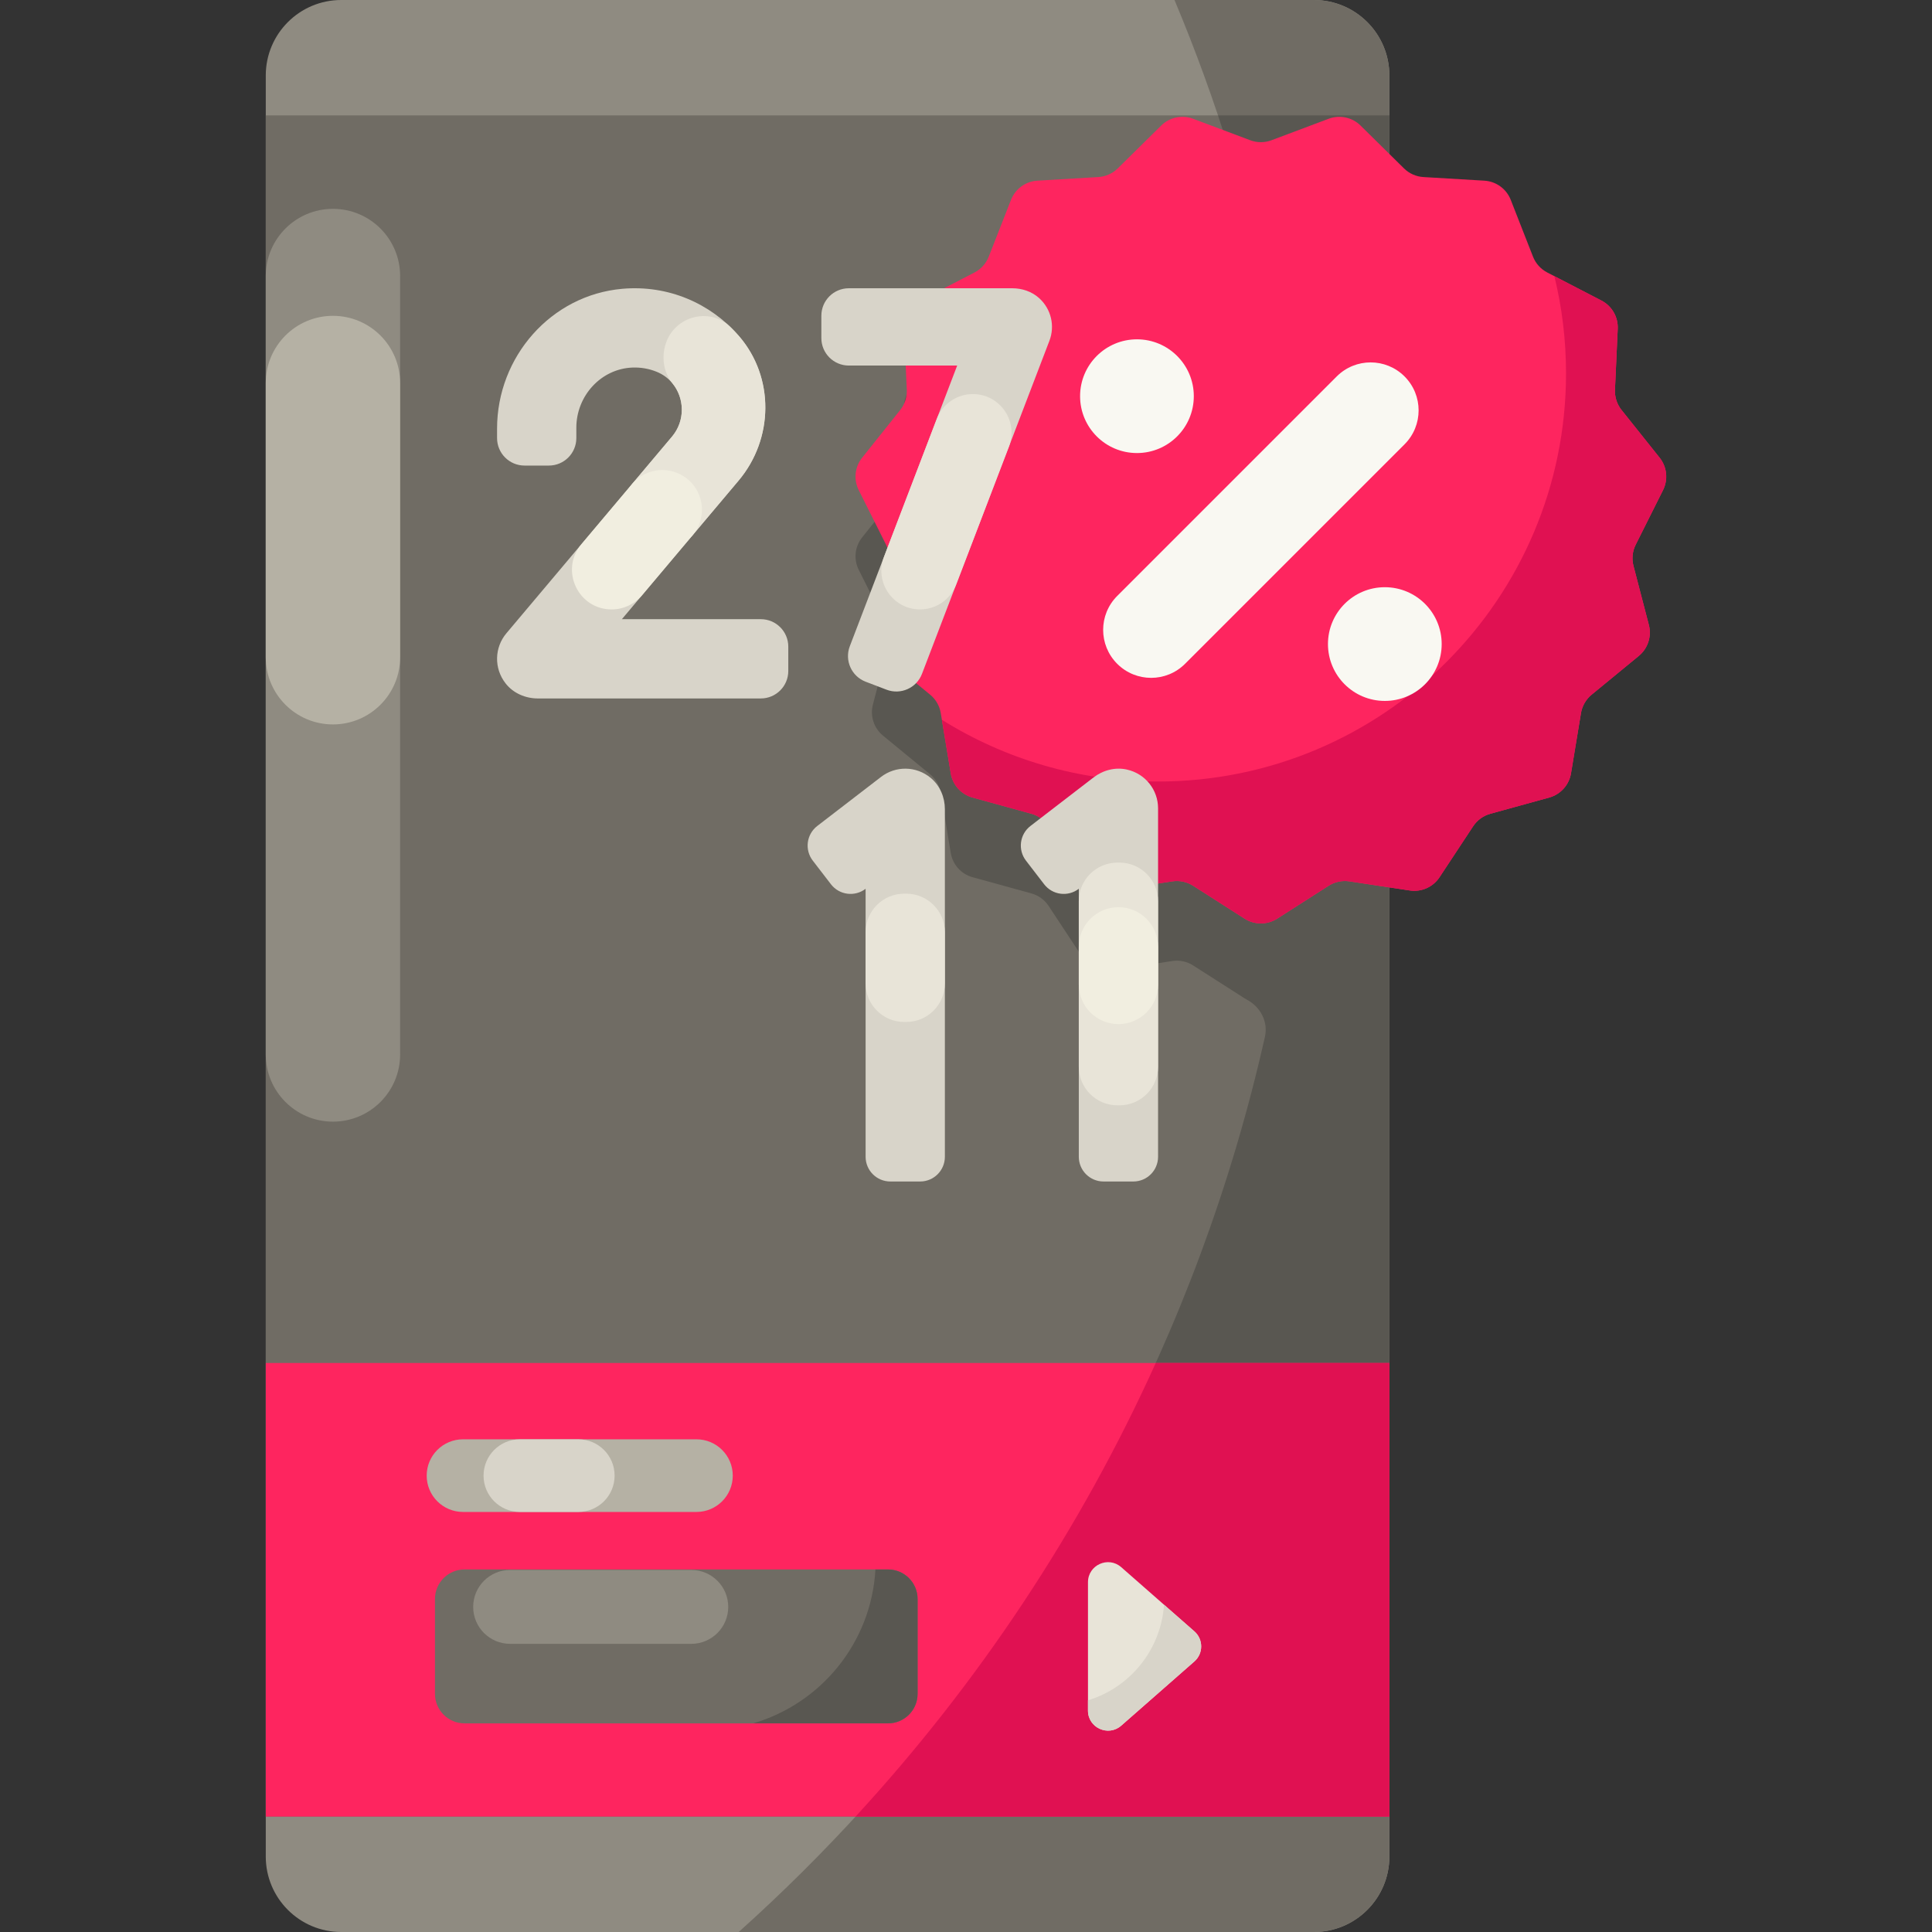
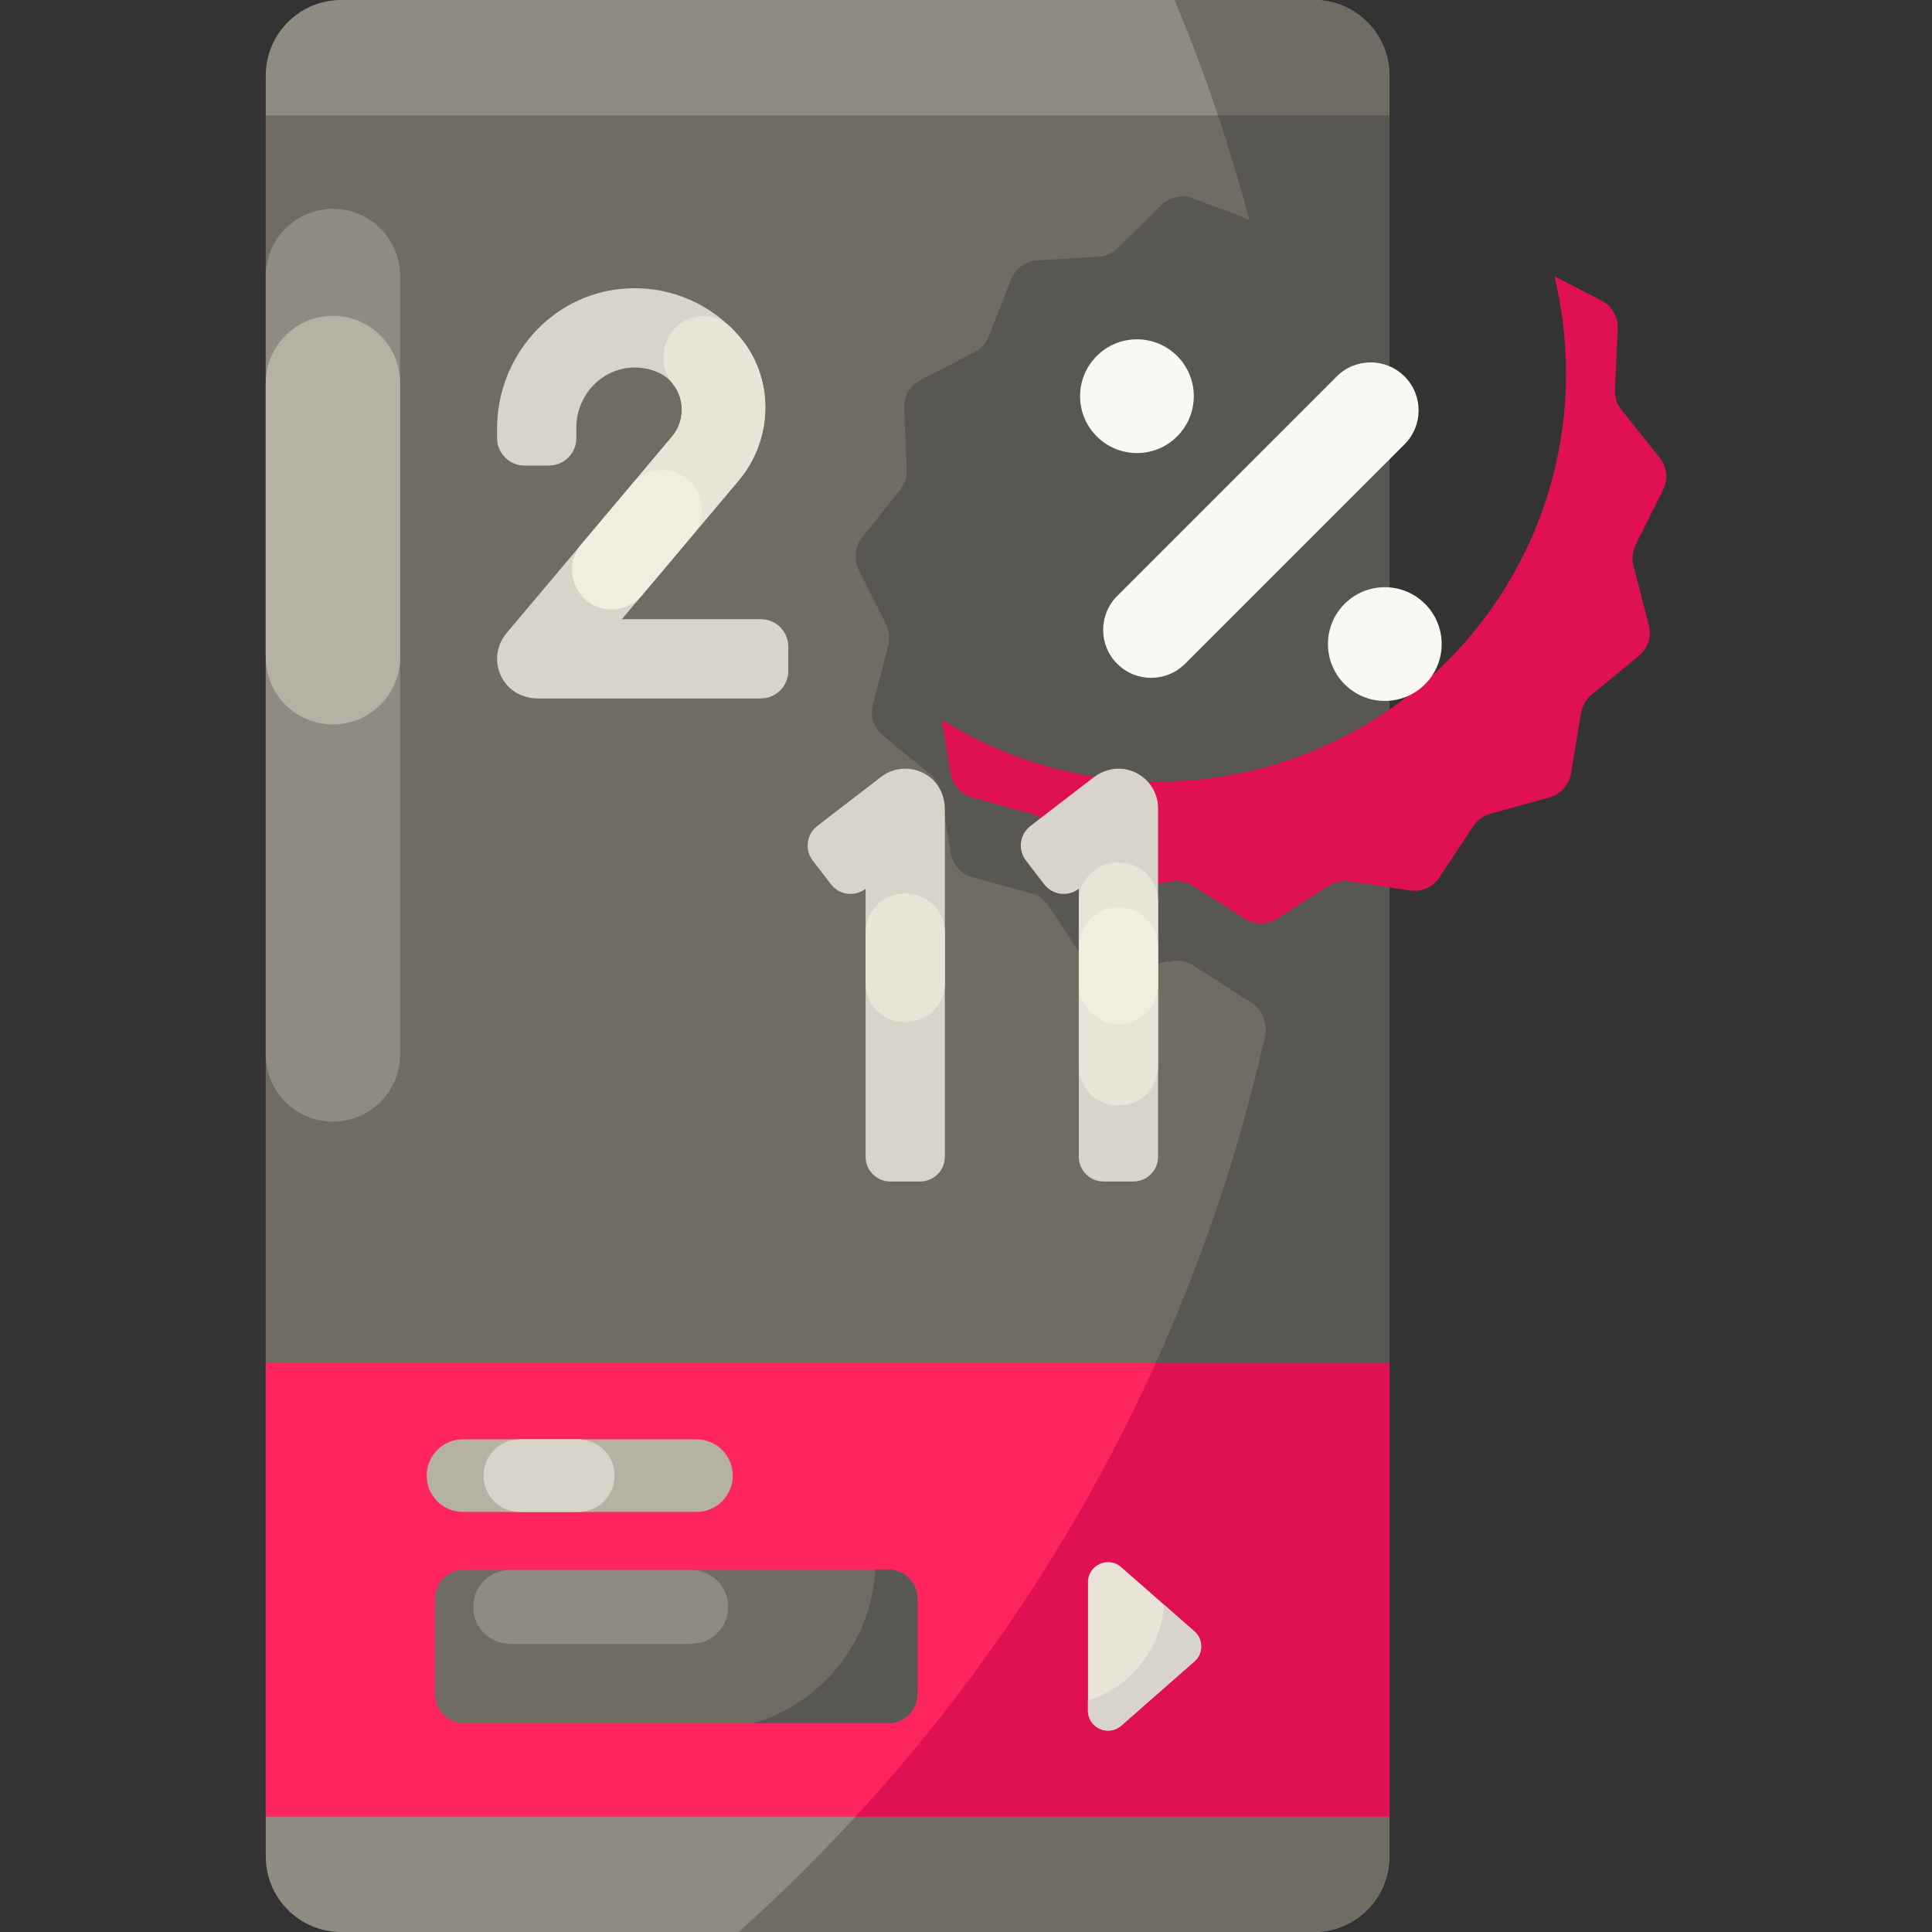
<svg xmlns="http://www.w3.org/2000/svg" id="Capa_1" enable-background="new 0 0 512 512" height="512" viewBox="0 0 512 512" width="512">
  <rect x="0" y="0" width="512" height="512" fill="#333333" stroke="none" />
  <g>
    <g>
      <path d="m348.198 512h-257.766c-11.046 0-20-8.954-20-20v-472c0-11.046 8.954-20 20-20h257.766c11.046 0 20 8.954 20 20v472c0 11.046-8.954 20-20 20z" fill="#8f8b81" />
      <path d="m368.195 20v472c0 11.05-8.95 20-20 20h-152.43c92.39-82.88 150.51-203.2 150.51-337.1 0-62-12.46-121.09-35.02-174.9h36.94c11.05 0 20 8.95 20 20z" fill="#706c64" />
      <path d="m70.435 30.58h297.76v450.84h-297.76z" fill="#706c64" />
      <path d="m322.785 30.58c3.051 9.074 5.808 18.283 8.288 27.604l-14.884-5.594c-2.928-1.101-6.229-.399-8.456 1.797l-11.512 11.353c-1.384 1.365-3.217 2.181-5.157 2.296l-16.14.959c-3.122.186-5.852 2.169-6.994 5.081l-5.899 15.053c-.709 1.81-2.052 3.301-3.778 4.195l-14.354 7.441c-2.777 1.44-4.464 4.362-4.322 7.487l.733 16.152c.088 1.942-.532 3.85-1.745 5.369l-10.087 12.636c-1.951 2.445-2.304 5.801-.904 8.597l7.239 14.457c.87 1.738 1.08 3.733.59 5.614l-4.075 15.646c-.788 3.027.254 6.236 2.671 8.222l12.494 10.262c1.502 1.234 2.505 2.971 2.823 4.889l2.641 15.951c.511 3.086 2.769 5.594 5.784 6.424l15.588 4.294c1.874.516 3.497 1.695 4.567 3.318l8.9 13.498c1.722 2.611 4.805 3.984 7.898 3.516l15.986-2.418c1.922-.291 3.884.126 5.522 1.174l13.621 8.711c.188.12.379.231.573.334 3.63 1.918 5.724 5.861 4.822 9.866-17.689 78.58-55.807 149.425-108.494 206.655h141.47v-450.839z" fill="#595751" />
      <g>
        <g>
-           <path d="m336.969 37.164 15.134-5.689c2.928-1.101 6.229-.399 8.456 1.797l11.512 11.353c1.384 1.365 3.217 2.181 5.157 2.296l16.14.959c3.122.186 5.852 2.169 6.994 5.081l5.9 15.054c.709 1.81 2.052 3.301 3.777 4.195l14.354 7.441c2.777 1.44 4.464 4.362 4.322 7.487l-.733 16.152c-.088 1.942.532 3.85 1.745 5.369l10.087 12.636c1.951 2.445 2.304 5.8.904 8.597l-7.239 14.457c-.87 1.738-1.08 3.733-.59 5.614l4.075 15.646c.788 3.027-.254 6.236-2.671 8.222l-12.494 10.263c-1.502 1.234-2.505 2.971-2.823 4.889l-2.641 15.951c-.511 3.086-2.769 5.594-5.784 6.424l-15.588 4.294c-1.874.516-3.497 1.695-4.567 3.318l-8.9 13.498c-1.722 2.611-4.805 3.984-7.897 3.516l-15.987-2.418c-1.922-.291-3.884.126-5.522 1.174l-13.621 8.711c-2.635 1.685-6.01 1.685-8.645 0l-13.621-8.711c-1.638-1.047-3.6-1.464-5.522-1.174l-15.987 2.418c-3.093.468-6.175-.905-7.897-3.516l-8.9-13.498c-1.07-1.623-2.693-2.802-4.567-3.318l-15.588-4.294c-3.016-.831-5.274-3.338-5.784-6.424l-2.641-15.951c-.318-1.918-1.321-3.655-2.823-4.889l-12.494-10.263c-2.417-1.985-3.46-5.195-2.671-8.222l4.075-15.646c.49-1.881.28-3.876-.59-5.614l-7.239-14.457c-1.401-2.797-1.048-6.153.904-8.597l10.087-12.636c1.213-1.519 1.833-3.427 1.745-5.369l-.733-16.152c-.142-3.125 1.545-6.047 4.322-7.487l14.354-7.441c1.726-.895 3.068-2.385 3.777-4.195l5.9-15.054c1.141-2.912 3.871-4.896 6.994-5.081l16.14-.959c1.941-.115 3.773-.931 5.157-2.296l11.512-11.353c2.227-2.196 5.528-2.898 8.456-1.797l15.135 5.689c1.818.684 3.824.684 5.644 0z" fill="#fe255f" />
          <path d="m433.48 144.345c-.874 1.741-1.083 3.739-.594 5.616l4.076 15.644c.794 3.033-.249 6.242-2.672 8.223l-12.491 10.261c-1.5 1.236-2.503 2.976-2.824 4.894l-2.639 15.949c-.514 3.089-2.768 5.592-5.784 6.426l-15.588 4.292c-1.869.513-3.498 1.693-4.565 3.321l-8.905 13.494c-1.717 2.615-4.798 3.987-7.894 3.514l-15.989-2.415c-1.917-.289-3.883.128-5.52 1.171l-13.623 8.713c-2.632 1.685-6.009 1.685-8.641 0l-13.623-8.713c-1.637-1.043-3.602-1.46-5.52-1.171l-15.989 2.415c-3.089.473-6.177-.899-7.894-3.514l-8.905-13.494c-1.067-1.629-2.688-2.808-4.565-3.321l-15.588-4.292c-3.017-.834-5.271-3.337-5.784-6.426l-2.351-14.184c16.607 10.373 36.223 16.366 57.242 16.366 59.737 0 108.163-48.433 108.163-108.163 0-8.881-1.067-17.506-3.089-25.761l12.475 6.458c2.776 1.444 4.461 4.364 4.316 7.485l-.73 16.158c-.088 1.941.53 3.843 1.741 5.367l10.093 12.636c1.95 2.447 2.303 5.8.899 8.592z" fill="#e01152" />
        </g>
        <g fill="#f9f8f2">
          <g>
            <circle cx="301.302" cy="104.994" r="15.069" />
            <circle cx="366.992" cy="170.684" r="15.069" />
          </g>
          <path d="m296.071 175.915c-4.965-4.965-4.965-13.015 0-17.981l58.171-58.171c4.965-4.965 13.015-4.965 17.981 0 4.965 4.965 4.965 13.015 0 17.981l-58.171 58.171c-4.966 4.965-13.016 4.965-17.981 0z" />
        </g>
      </g>
      <path d="m70.435 361.21h297.76v120.21h-297.76z" fill="#fe255f" />
      <path d="m306.285 361.21c-20.045 44.338-47.025 84.87-79.56 120.21h141.47v-120.21z" fill="#e01152" />
      <path d="m88.235 297.247c-9.832 0-17.803-7.971-17.803-17.803v-206.295c0-9.832 7.971-17.803 17.803-17.803 9.832 0 17.803 7.971 17.803 17.803v206.296c-.001 9.832-7.971 17.802-17.803 17.802z" fill="#8f8b81" />
      <path d="m106.037 174.177v-72.676c0-9.832-7.971-17.803-17.803-17.803-9.832 0-17.803 7.971-17.803 17.803v72.676c0 9.832 7.971 17.803 17.803 17.803 9.833 0 17.803-7.971 17.803-17.803z" fill="#b5b1a4" />
    </g>
    <g>
      <g>
        <g>
          <g>
            <path d="m201.628 185.097h-59.091c-3.278 0-6.48-1.37-8.513-3.943-3.188-4.035-2.984-9.575.174-13.326l43.886-52.115c4.75-5.641 2.771-14.414-4.062-17.188-1.955-.793-4.106-1.199-6.36-1.119-8.41.296-14.927 7.524-14.927 15.94v2.756c0 4.02-3.259 7.279-7.279 7.279h-6.448c-4.02 0-7.279-3.259-7.279-7.279v-2.513c0-19.015 14.274-35.396 33.217-37.055 12.198-1.068 23.306 3.907 30.661 12.262 9.637 10.947 9.523 27.409.129 38.565l-30.929 36.729h36.82c4.02 0 7.279 3.259 7.279 7.279v6.448c.001 4.021-3.258 7.28-7.278 7.28z" fill="#d8d4c9" />
          </g>
          <g>
            <path d="m176.42 91.096c-1.155 3.58-.605 7.591 1.788 10.493 3.217 3.902 3.439 9.894-.123 14.125l-10.43 12.386c-5.752 6.831-.896 17.268 8.034 17.268 3.098 0 6.038-1.368 8.034-3.738l12.015-14.268c9.259-10.995 9.571-27.208.239-38.141-.78-.914-1.605-1.79-2.47-2.623-5.515-5.305-14.737-2.784-17.087 4.498z" fill="#e8e4d8" />
          </g>
          <g>
-             <path d="m234.937 182.775-5.534-2.117c-3.755-1.436-5.634-5.645-4.197-9.399l28.458-74.384h-28.715c-4.02 0-7.279-3.259-7.279-7.279v-5.925c0-4.02 3.259-7.279 7.279-7.279h43.306c2.616 0 5.202.866 7.141 2.622 3.213 2.909 4.204 7.392 2.718 11.28l-33.777 88.285c-1.437 3.754-5.645 5.633-9.4 4.196z" fill="#d8d4c9" />
-           </g>
+             </g>
        </g>
        <g>
          <g>
            <path d="m243.851 313.109h-7.904c-3.618 0-6.551-2.933-6.551-6.551v-71.021c-2.868 2.206-6.981 1.669-9.186-1.198l-4.819-6.265c-2.206-2.868-1.669-6.981 1.198-9.186l16.907-13.006c3.837-2.95 9.298-2.955 13.193.305 2.421 2.026 3.713 5.103 3.713 8.26v92.11c0 3.619-2.933 6.552-6.551 6.552z" fill="#d8d4c9" />
          </g>
          <g>
            <path d="m300.35 313.109h-7.904c-3.618 0-6.551-2.933-6.551-6.551v-71.021c-2.868 2.206-6.981 1.67-9.187-1.198l-4.819-6.265c-2.206-2.868-1.67-6.981 1.198-9.187l16.714-12.857c2.502-1.925 5.729-2.777 8.812-2.094 4.96 1.099 8.287 5.431 8.287 10.271v92.351c0 3.618-2.933 6.551-6.55 6.551z" fill="#d8d4c9" />
          </g>
        </g>
      </g>
      <g>
        <g>
          <g>
            <path d="m170.133 157.768 13.421-15.937c4.121-4.893 2.947-12.302-2.485-15.682-4.433-2.759-10.22-1.842-13.583 2.152l-13.425 15.942c-5.75 6.828-.896 17.261 8.031 17.261h.011c3.096 0 6.035-1.367 8.03-3.736z" fill="#f1eee0" />
          </g>
          <g>
-             <path d="m253.387 154.922 13.999-36.59c2.565-6.706-2.386-13.901-9.566-13.901-4.244 0-8.049 2.618-9.566 6.582l-13.999 36.59c-2.565 6.706 2.386 13.901 9.566 13.901 4.245 0 8.049-2.618 9.566-6.582z" fill="#e8e4d8" />
-           </g>
+             </g>
        </g>
        <g>
          <g>
            <path d="m250.402 260.591v-13.522c0-5.656-4.585-10.242-10.242-10.242h-.522c-5.656 0-10.242 4.585-10.242 10.242v13.522c0 5.656 4.585 10.242 10.242 10.242h.522c5.657-.001 10.242-4.586 10.242-10.242z" fill="#e8e4d8" />
          </g>
          <g>
            <path d="m306.9 282.683v-43.843c0-5.656-4.585-10.242-10.242-10.242h-.522c-5.656 0-10.242 4.585-10.242 10.242v43.842c0 5.656 4.585 10.242 10.242 10.242h.522c5.657 0 10.242-4.585 10.242-10.241z" fill="#e8e4d8" />
          </g>
          <g>
            <path d="m306.9 260.896v-9.98c0-5.801-4.702-10.503-10.503-10.503-5.801 0-10.503 4.702-10.503 10.503v9.98c0 5.801 4.702 10.503 10.503 10.503 5.801 0 10.503-4.702 10.503-10.503z" fill="#f1eee0" />
          </g>
        </g>
      </g>
    </g>
    <g>
      <path d="m184.568 400.682h-61.867c-5.316 0-9.625-4.309-9.625-9.625 0-5.316 4.309-9.625 9.625-9.625h61.867c5.316 0 9.625 4.309 9.625 9.625 0 5.315-4.309 9.625-9.625 9.625z" fill="#b5b1a4" />
      <path d="m153.254 381.431h-15.485c-5.316 0-9.625 4.309-9.625 9.625 0 5.316 4.309 9.625 9.625 9.625h15.485c5.316 0 9.625-4.309 9.625-9.625 0-5.316-4.309-9.625-9.625-9.625z" fill="#d8d4c9" />
    </g>
    <g>
      <g>
        <path d="m235.341 456.711h-112.239c-4.325 0-7.831-3.506-7.831-7.831v-25.13c0-4.325 3.506-7.831 7.831-7.831h112.239c4.325 0 7.831 3.506 7.831 7.831v25.131c0 4.324-3.506 7.83-7.831 7.83z" fill="#706c64" />
        <path d="m243.171 423.75v25.129c0 4.323-3.508 7.831-7.831 7.831h-35.772c17.995-5.239 31.347-21.378 32.428-40.791h3.344c4.322 0 7.831 3.508 7.831 7.831z" fill="#595751" />
        <path d="m192.991 425.846c0-5.406-4.383-9.789-9.789-9.789h-48.016c-5.406 0-9.789 4.383-9.789 9.789 0 5.406 4.383 9.789 9.789 9.789h48.016c5.407 0 9.789-4.383 9.789-9.789z" fill="#8f8b81" />
      </g>
      <g>
        <path d="m288.325 419.305v34.019c0 4.565 5.38 7.001 8.811 3.99l19.382-17.009c2.409-2.115 2.409-5.866 0-7.98l-19.382-17.009c-3.431-3.012-8.811-.576-8.811 3.989z" fill="#e8e4d8" />
        <path d="m316.52 440.305-19.384 17.008c-3.431 3.013-8.813.577-8.813-3.988v-2.721c11.102-3.378 19.337-13.338 20.154-25.336l8.043 7.054c2.409 2.117 2.409 5.866 0 7.983z" fill="#d8d4c9" />
      </g>
    </g>
  </g>
</svg>